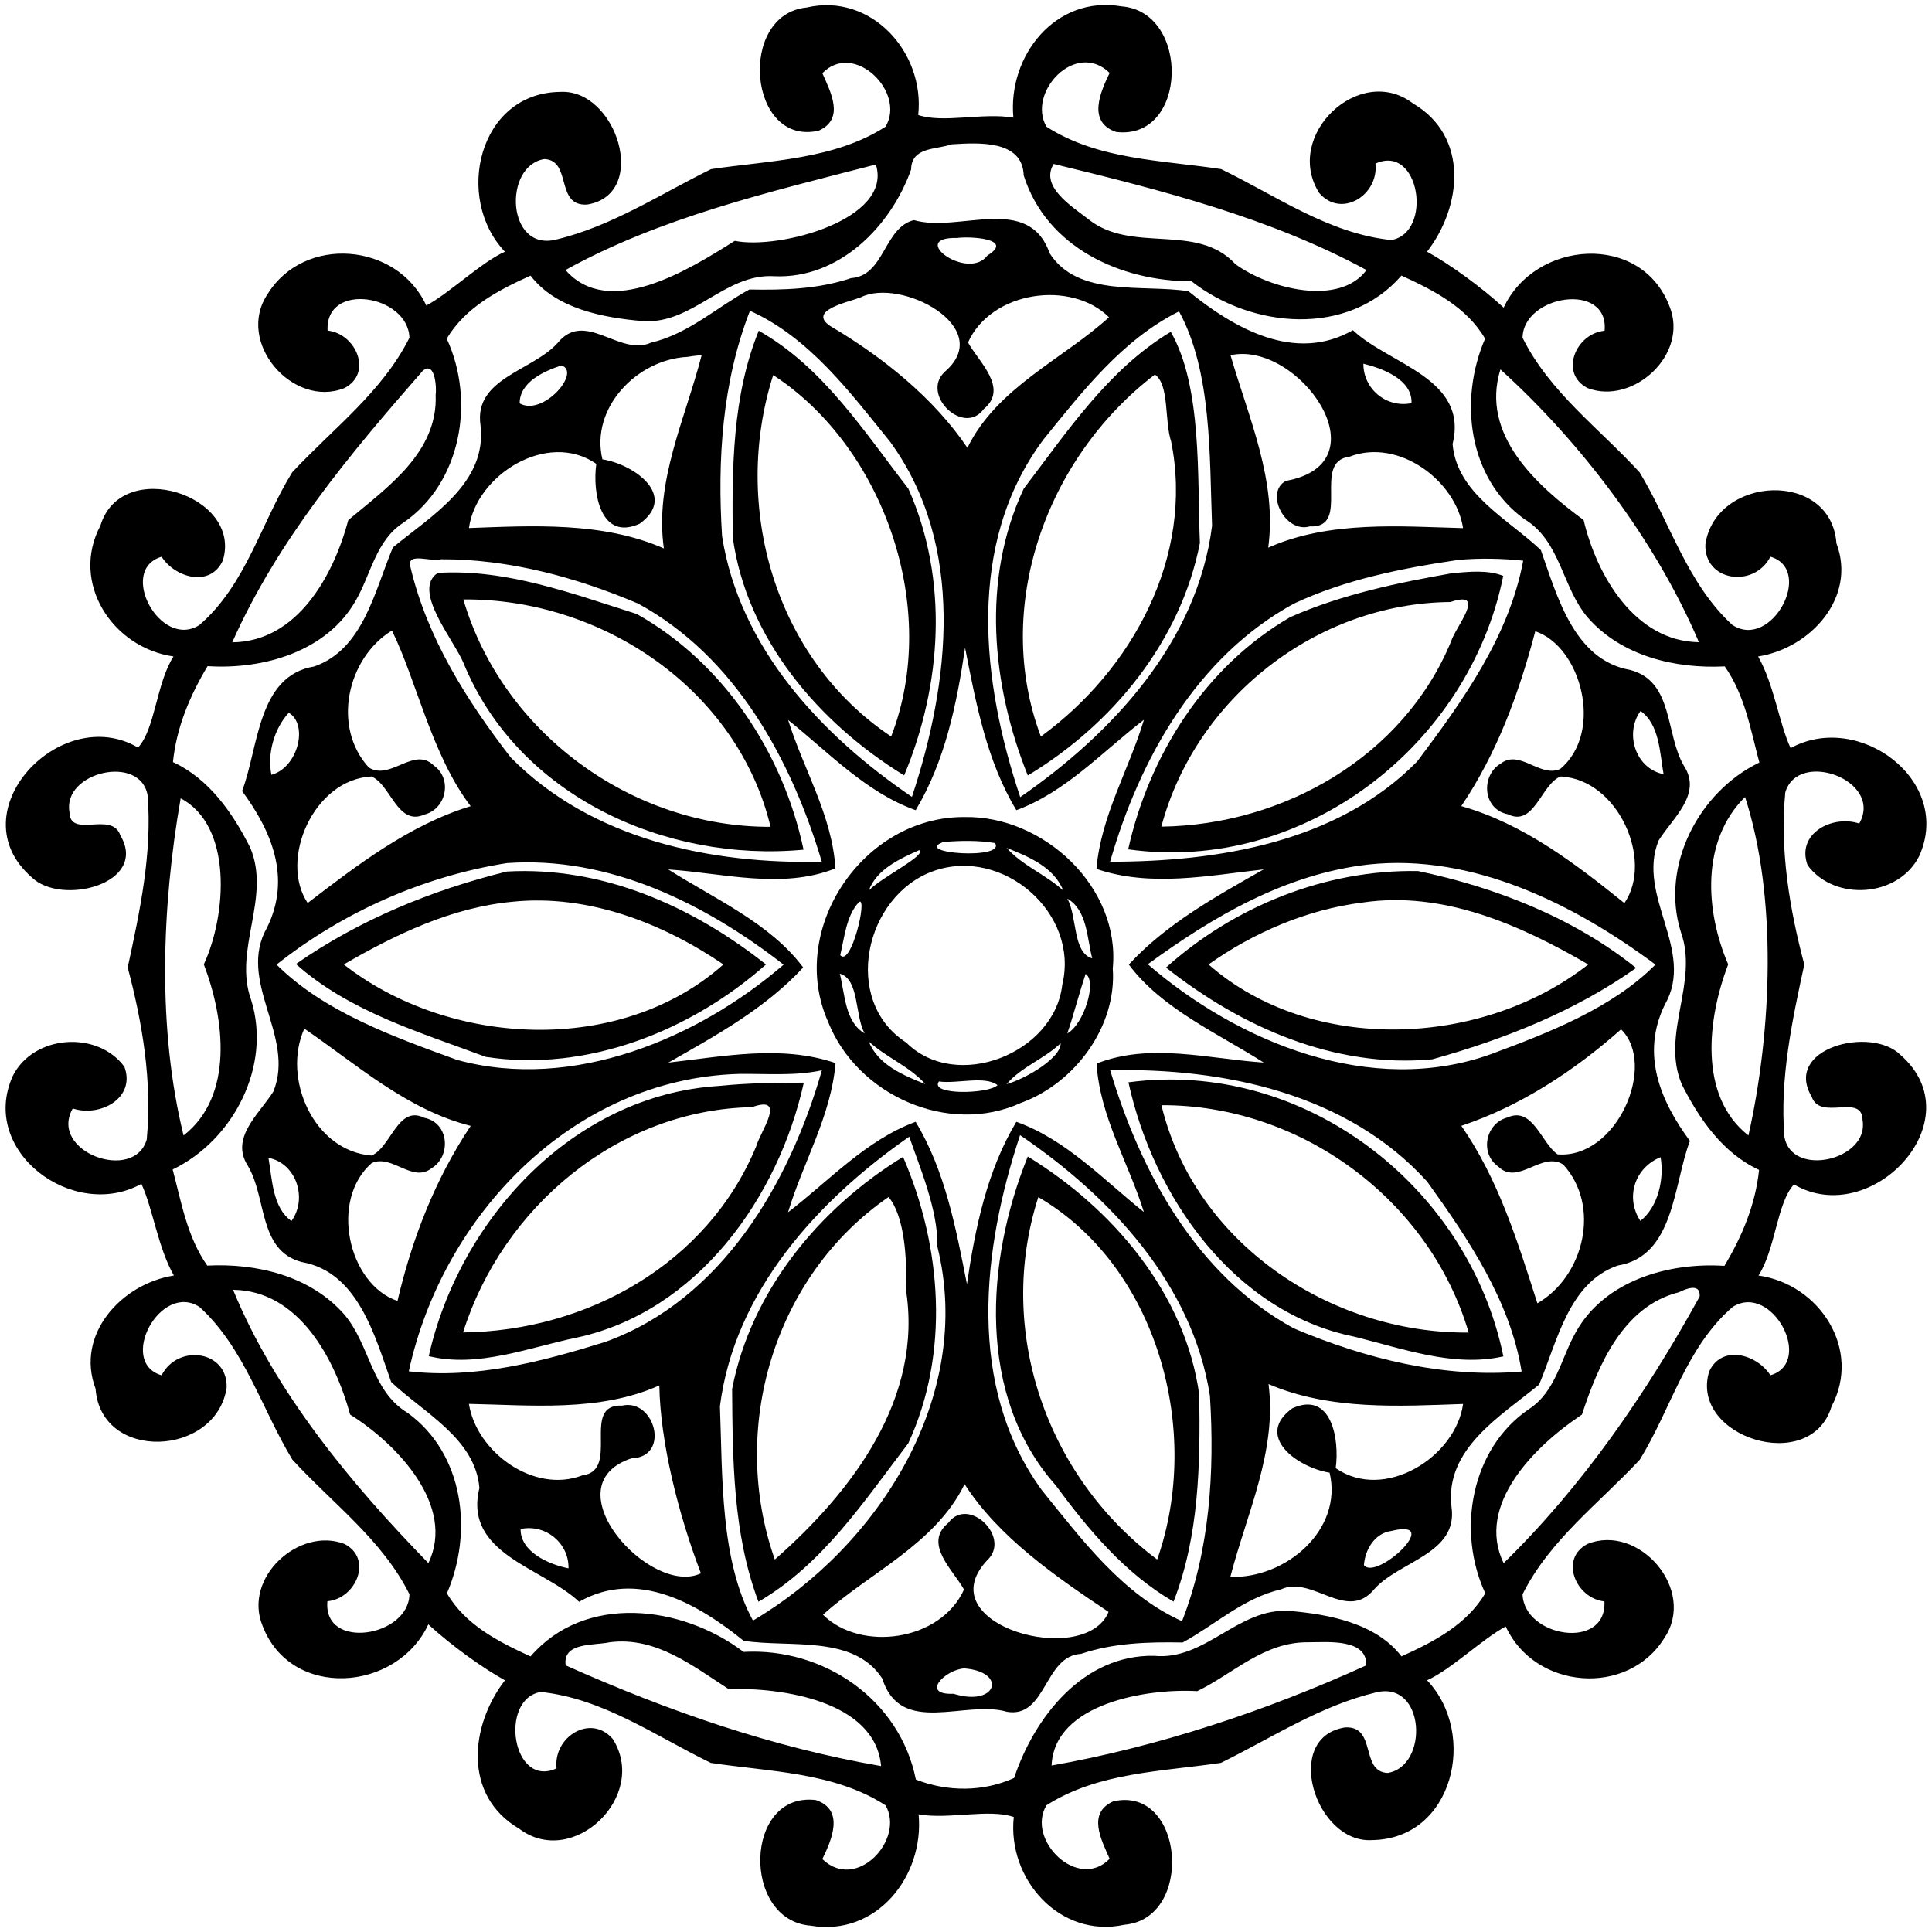
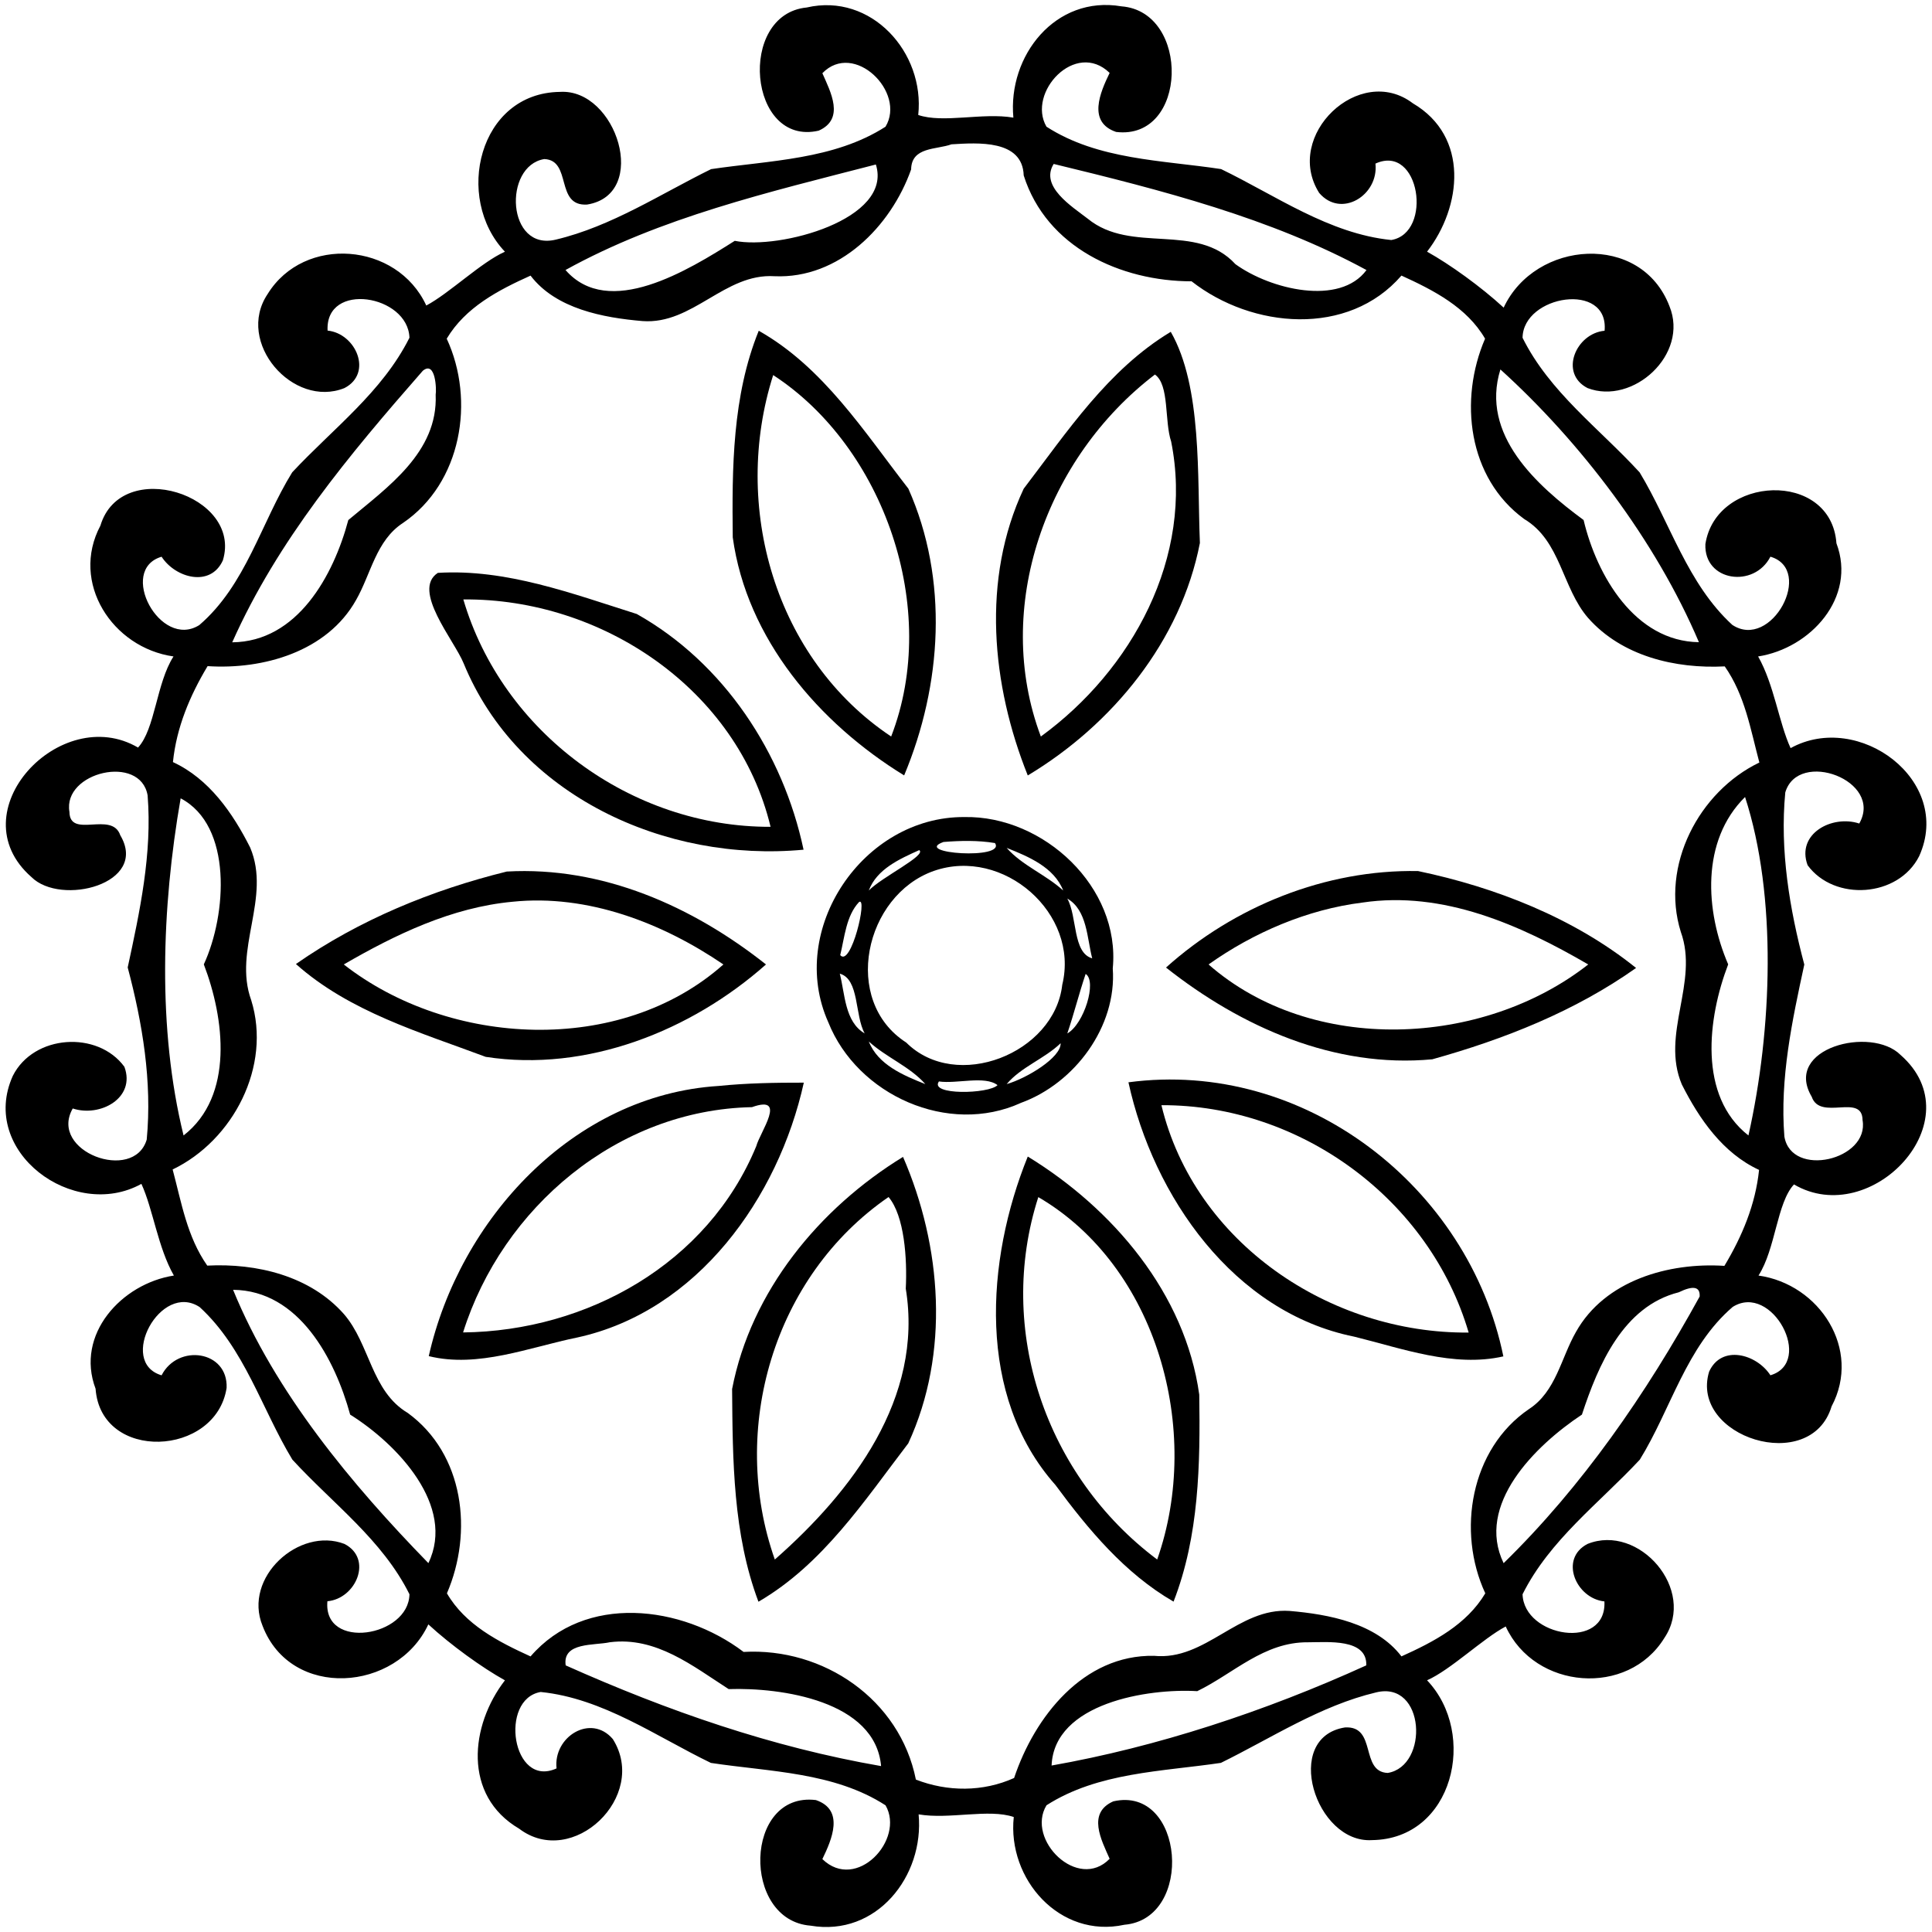
<svg xmlns="http://www.w3.org/2000/svg" width="451pt" height="451pt" viewBox="0 0 451 451" version="1.1">
  <path fill="#000000" opacity="1.00" d=" M 188.31 1.75 C 203.40 -1.74 215.93 12.26 214.35 26.84 C 220.17 28.83 229.40 26.23 236.56 27.46 C 235.21 13.03 246.38 -1.15 261.78 1.48 C 277.93 2.70 277.33 32.83 260.54 30.80 C 253.79 28.50 256.83 21.56 259.03 17.02 C 251.07 9.29 239.68 21.59 244.28 29.57 C 256.31 37.34 271.28 37.38 285.05 39.47 C 297.81 45.64 310.24 54.56 324.78 56.03 C 334.55 54.37 331.45 33.45 321.08 38.19 C 321.89 45.58 313.07 51.05 307.94 45.03 C 299.52 31.65 317.36 14.65 329.82 24.12 C 343.03 31.88 341.24 48.26 333.13 58.75 C 338.44 61.70 345.71 66.93 351.01 71.81 C 358.37 56.03 383.09 54.18 389.71 71.47 C 394.33 82.76 381.17 94.65 370.59 90.59 C 363.89 87.14 367.88 77.81 374.57 77.21 C 375.63 65.65 355.56 68.86 355.42 78.85 C 361.74 91.56 373.36 100.03 382.75 110.27 C 389.93 122.13 393.86 136.21 404.38 145.87 C 413.51 151.91 423.61 133.00 413.28 129.95 C 409.47 137.39 397.74 135.74 398.10 127.02 C 400.57 110.91 427.45 109.67 428.69 126.82 C 433.47 139.49 422.61 151.35 410.41 153.24 C 414.15 159.83 415.26 168.70 417.99 174.64 C 433.87 165.87 455.98 182.21 448.01 199.85 C 443.14 209.54 428.17 210.47 421.96 201.97 C 419.26 194.65 427.65 190.14 434.02 192.24 C 439.73 182.19 419.76 174.82 416.75 184.98 C 415.46 198.51 417.74 212.15 421.19 225.16 C 418.37 238.18 415.45 251.75 416.54 265.32 C 418.21 275.07 436.41 270.78 434.79 261.48 C 434.72 255.09 424.88 261.78 422.92 256.02 C 416.19 244.66 436.81 239.41 443.67 246.27 C 461.01 261.49 436.82 287.08 418.78 276.49 C 414.78 280.79 414.51 291.51 410.50 297.76 C 424.77 299.78 434.64 314.99 427.56 328.30 C 422.71 344.48 394.36 335.45 398.97 320.20 C 401.84 313.83 410.04 316.04 413.28 321.04 C 423.57 318.00 413.63 299.33 404.48 305.08 C 393.57 314.45 390.08 328.94 382.79 340.74 C 373.31 350.91 361.76 359.47 355.42 372.16 C 355.74 382.18 375.10 385.39 374.53 373.83 C 367.89 373.14 363.90 363.87 370.59 360.41 C 382.57 355.59 396.12 371.08 388.52 382.37 C 380.01 396.16 358.29 394.45 351.49 379.68 C 346.15 382.50 338.62 389.82 333.13 392.24 C 345.03 404.77 339.26 429.32 320.28 429.55 C 307.07 430.38 299.28 405.61 313.95 403.25 C 321.48 402.79 317.41 413.61 323.95 413.87 C 333.62 412.26 332.71 392.25 321.23 395.07 C 308.19 398.17 296.79 405.73 285.00 411.52 C 271.25 413.56 256.32 413.71 244.29 421.42 C 239.43 429.46 251.64 441.53 259.03 433.91 C 257.10 429.53 253.72 423.23 259.89 420.50 C 276.45 416.73 278.88 447.93 262.47 449.31 C 247.41 452.59 235.10 438.66 236.65 424.16 C 230.83 422.16 221.60 424.77 214.44 423.54 C 215.79 437.96 204.61 452.15 189.22 449.52 C 173.07 448.29 173.67 418.17 190.46 420.20 C 197.21 422.50 194.17 429.44 191.97 433.98 C 199.93 441.71 211.31 429.41 206.72 421.43 C 194.69 413.66 179.72 413.62 165.95 411.53 C 153.19 405.36 140.75 396.44 126.22 394.97 C 116.45 396.63 119.54 417.55 129.92 412.81 C 129.11 405.42 137.93 399.94 143.06 405.97 C 151.48 419.34 133.64 436.35 121.18 426.88 C 107.97 419.12 109.76 402.74 117.87 392.25 C 112.55 389.30 105.29 384.07 99.99 379.19 C 92.63 394.97 67.91 396.82 61.29 379.53 C 56.67 368.24 69.83 356.35 80.41 360.41 C 87.11 363.86 83.12 373.19 76.43 373.79 C 75.37 385.35 95.44 382.14 95.58 372.15 C 89.26 359.44 77.64 350.97 68.25 340.73 C 61.07 328.87 57.13 314.79 46.62 305.13 C 37.49 299.09 27.38 318.00 37.72 321.05 C 41.53 313.60 53.26 315.26 52.90 323.98 C 50.42 340.09 23.55 341.33 22.31 324.18 C 17.53 311.51 28.39 299.65 40.59 297.76 C 36.84 291.17 35.74 282.30 33.01 276.36 C 17.13 285.13 -4.98 268.79 2.99 251.15 C 7.86 241.46 22.83 240.53 29.04 249.03 C 31.74 256.35 23.35 260.85 16.98 258.76 C 11.27 268.81 31.24 276.18 34.25 266.02 C 35.54 252.48 33.26 238.85 29.81 225.84 C 32.63 212.82 35.55 199.25 34.46 185.68 C 32.79 175.93 14.59 180.22 16.21 189.52 C 16.28 195.91 26.12 189.22 28.08 194.98 C 34.80 206.34 14.19 211.59 7.33 204.73 C -10.01 189.51 14.18 163.92 32.22 174.51 C 36.22 170.21 36.49 159.49 40.50 153.24 C 26.23 151.21 16.36 136.01 23.44 122.70 C 28.29 106.52 56.64 115.55 52.03 130.80 C 49.16 137.17 40.96 134.96 37.72 129.96 C 27.43 133.00 37.37 151.67 46.52 145.92 C 57.43 136.55 60.92 122.06 68.21 110.26 C 77.69 100.09 89.23 91.53 95.58 78.84 C 95.26 68.82 75.90 65.61 76.47 77.17 C 83.11 77.86 87.10 87.13 80.41 90.59 C 68.43 95.41 54.88 79.92 62.48 68.63 C 70.99 54.84 92.70 56.55 99.51 71.32 C 104.85 68.50 112.38 61.18 117.87 58.76 C 105.96 46.23 111.74 21.68 130.72 21.45 C 143.93 20.62 151.72 45.39 137.05 47.75 C 129.52 48.21 133.59 37.39 127.05 37.13 C 117.38 38.74 118.29 58.75 129.77 55.93 C 142.81 52.83 154.21 45.27 166.00 39.48 C 179.75 37.44 194.68 37.29 206.71 29.58 C 211.57 21.54 199.36 9.46 191.97 17.09 C 193.90 21.47 197.28 27.77 191.11 30.50 C 174.68 34.28 172.06 3.33 188.31 1.75 M 222.11 33.69 C 218.59 34.97 212.78 34.23 212.69 39.55 C 207.97 52.90 195.81 65.14 180.80 64.48 C 169.14 63.74 161.72 75.82 149.98 74.95 C 140.83 74.17 129.77 72.11 123.85 64.34 C 116.28 67.75 108.65 71.74 104.28 79.06 C 110.98 93.50 107.74 112.77 94.08 122.07 C 87.77 126.17 86.61 133.98 83.11 140.08 C 76.36 152.13 61.43 156.35 48.46 155.50 C 44.32 162.40 41.20 169.80 40.37 177.90 C 48.81 181.80 54.33 189.78 58.40 197.85 C 63.37 209.61 54.36 221.67 58.64 233.47 C 63.45 248.90 54.42 266.21 40.30 273.00 C 42.38 280.77 43.64 288.65 48.38 295.44 C 59.91 294.85 72.38 297.81 80.28 306.75 C 86.38 313.78 86.64 324.74 95.18 329.83 C 108.37 339.44 110.47 357.69 104.33 371.94 C 108.58 379.26 116.32 383.24 123.85 386.67 C 136.54 371.94 159.14 374.68 173.58 385.62 C 192.20 384.56 210.06 396.68 213.80 415.42 C 221.20 418.30 229.46 418.32 236.73 415.05 C 241.50 400.76 252.90 386.22 269.40 386.53 C 281.42 387.73 289.04 375.23 301.02 376.05 C 310.17 376.83 321.22 378.89 327.15 386.66 C 334.72 383.25 342.35 379.26 346.72 371.94 C 340.02 357.50 343.26 338.23 356.92 328.93 C 363.23 324.83 364.39 317.02 367.89 310.92 C 374.64 298.87 389.57 294.65 402.54 295.50 C 406.68 288.60 409.79 281.20 410.63 273.10 C 402.19 269.20 396.67 261.22 392.60 253.15 C 387.62 241.39 396.64 229.33 392.36 217.53 C 387.54 202.10 396.58 184.79 410.70 178.00 C 408.62 170.23 407.36 162.35 402.62 155.56 C 391.09 156.15 378.62 153.19 370.72 144.25 C 364.62 137.22 364.36 126.26 355.82 121.17 C 342.63 111.56 340.53 93.31 346.67 79.06 C 342.42 71.74 334.67 67.76 327.15 64.33 C 314.74 78.68 292.30 76.74 278.16 65.67 C 261.63 65.66 244.29 57.77 238.97 40.95 C 238.70 32.55 228.26 33.32 222.11 33.69 M 204.46 38.40 C 179.53 44.84 154.18 50.76 132.01 63.03 C 142.08 74.58 160.62 63.11 171.52 56.22 C 181.96 58.33 208.50 51.20 204.46 38.40 M 245.97 38.27 C 242.69 43.52 250.21 48.18 253.93 51.06 C 264.13 59.40 279.33 51.79 288.40 61.67 C 296.59 67.60 312.77 71.48 318.99 63.04 C 296.64 50.89 271.19 44.39 245.97 38.27 M 98.70 86.55 C 81.51 106.18 64.79 126.18 54.21 149.94 C 69.42 149.80 77.85 134.36 81.31 121.40 C 90.42 113.76 102.27 105.59 101.70 92.13 C 101.92 91.01 101.71 84.08 98.70 86.55 M 350.25 86.24 C 345.50 101.50 358.76 113.35 369.67 121.39 C 372.74 134.35 381.65 149.72 396.59 149.91 C 386.49 126.15 368.92 103.15 350.25 86.24 M 42.17 186.36 C 37.72 211.91 36.73 240.18 42.85 265.06 C 54.70 255.84 52.39 237.70 47.58 225.12 C 52.95 213.49 54.32 192.73 42.17 186.36 M 407.36 186.05 C 397.02 196.28 398.06 212.67 403.42 225.12 C 398.62 237.65 396.37 255.85 408.15 265.06 C 413.69 240.38 414.86 209.15 407.36 186.05 M 54.41 301.09 C 64.24 325.10 82.08 346.50 100.00 364.89 C 106.43 351.54 92.79 337.14 81.74 330.22 C 78.19 317.28 69.81 301.24 54.41 301.09 M 391.88 301.67 C 378.89 304.94 373.07 318.69 369.28 330.22 C 358.24 337.54 344.42 351.32 351.00 364.90 C 369.34 346.99 384.23 325.44 396.76 302.66 C 396.91 300.35 395.28 300.02 391.88 301.67 M 142.36 383.36 C 138.75 384.16 131.26 383.28 132.05 388.76 C 155.94 399.43 180.24 407.86 205.68 412.27 C 204.34 397.02 182.35 393.89 170.10 394.30 C 161.72 388.92 153.16 381.99 142.36 383.36 M 305.34 383.37 C 295.04 383.27 287.92 390.69 279.48 394.78 C 267.99 394.09 246.07 397.55 245.48 412.14 C 270.04 407.81 295.31 399.51 318.94 388.76 C 319.17 382.42 309.89 383.37 305.34 383.37 Z" />
-   <path fill="#000000" opacity="1.00" d=" M 213.34 51.38 C 223.82 54.43 240.11 45.06 245.04 59.15 C 251.69 69.49 266.78 66.31 277.41 67.98 C 288.10 76.64 302.26 84.81 315.82 77.08 C 324.18 85.05 342.88 88.26 339.09 103.64 C 340.02 115.17 352.08 121.19 359.69 128.40 C 363.54 139.31 367.48 154.08 380.55 156.39 C 390.76 159.07 388.67 171.36 393.14 178.86 C 397.36 185.43 390.47 190.94 387.18 196.21 C 381.93 209.17 395.86 221.92 388.63 234.53 C 382.96 246.14 387.65 257.08 394.49 266.34 C 390.59 276.52 390.92 293.27 377.62 295.43 C 366.17 299.43 363.52 313.16 359.28 323.22 C 350.27 330.62 337.19 338.26 338.84 351.79 C 340.40 362.69 326.71 364.40 320.85 370.92 C 314.42 378.82 306.38 367.67 299.04 371.01 C 290.31 373.03 283.66 379.28 276.08 383.42 C 268.06 383.27 260.02 383.49 252.32 386.08 C 243.73 386.54 244.28 401.13 235.08 399.60 C 225.36 396.71 210.27 405.47 205.96 391.85 C 199.31 381.51 184.22 384.69 173.59 383.02 C 162.90 374.36 148.74 366.19 135.18 373.92 C 126.82 365.95 108.12 362.74 111.91 347.36 C 110.98 335.83 98.92 329.81 91.31 322.60 C 87.46 311.69 83.51 296.92 70.45 294.61 C 60.24 291.93 62.33 279.64 57.86 272.14 C 53.63 265.57 60.53 260.06 63.82 254.79 C 69.07 241.83 55.14 229.08 62.37 216.47 C 68.04 204.86 63.35 193.92 56.51 184.66 C 60.40 174.48 60.08 157.73 73.38 155.57 C 84.83 151.57 87.48 137.84 91.72 127.78 C 100.73 120.38 113.81 112.74 112.16 99.21 C 110.60 88.31 124.29 86.60 130.15 80.08 C 136.57 72.18 144.62 83.32 151.96 79.99 C 160.68 77.96 167.34 71.71 174.92 67.58 C 182.94 67.73 190.98 67.51 198.68 64.92 C 206.51 64.41 206.32 53.11 213.34 51.38 M 223.42 55.55 C 211.72 55.27 225.94 65.74 230.50 59.64 C 236.98 55.65 226.17 55.13 223.42 55.55 M 200.88 69.43 C 198.01 70.53 188.31 72.50 193.89 76.16 C 206.19 83.41 218.08 93.04 225.83 104.54 C 232.70 90.45 248.22 83.79 258.88 74.06 C 250.13 65.36 231.45 67.81 225.97 79.94 C 228.37 84.37 235.59 90.61 229.64 95.49 C 224.96 101.90 214.83 92.08 220.55 86.78 C 232.63 76.43 210.18 64.65 200.88 69.43 M 175.07 72.55 C 168.58 89.17 167.43 107.49 168.56 125.18 C 172.64 151.27 191.78 171.68 212.88 186.02 C 221.70 159.41 225.46 127.48 207.83 103.18 C 198.45 91.59 188.93 78.78 175.07 72.55 M 275.23 72.69 C 262.03 79.27 252.72 91.32 243.59 102.59 C 225.44 126.85 229.14 159.20 238.16 186.08 C 259.73 171.14 279.51 149.83 282.94 122.73 C 282.33 106.30 282.89 86.72 275.23 72.69 M 160.47 83.31 C 148.70 83.90 137.76 95.21 140.62 107.22 C 148.20 108.45 158.24 115.79 149.32 122.25 C 140.18 126.40 138.25 115.00 139.20 108.28 C 127.76 100.37 111.14 110.93 109.47 123.26 C 124.12 122.74 140.59 121.71 154.97 128.02 C 152.75 112.37 159.98 97.77 163.79 82.91 C 162.67 82.99 161.57 83.12 160.47 83.31 M 287.25 82.92 C 291.51 97.66 298.17 112.21 296.05 127.84 C 310.38 121.46 327.03 122.90 341.53 123.28 C 339.86 112.22 326.50 102.20 315.06 106.60 C 306.04 107.69 315.64 123.33 305.74 122.88 C 300.04 124.54 295.13 114.99 300.16 112.26 C 323.45 108.06 303.07 79.44 287.25 82.92 M 131.06 85.31 C 127.04 86.62 121.28 89.17 121.31 94.16 C 126.75 97.29 135.80 86.80 131.06 85.31 M 318.27 84.90 C 318.22 90.75 323.63 95.32 329.50 94.11 C 329.74 88.59 322.73 86.00 318.27 84.90 M 102.96 130.55 C 100.85 131.32 94.74 128.69 95.82 132.38 C 99.70 148.88 108.95 163.53 119.20 176.79 C 138.08 195.98 165.85 201.75 191.84 201.17 C 184.71 177.23 171.60 153.21 148.96 140.90 C 134.50 134.75 118.75 130.48 102.96 130.55 M 340.50 130.69 C 327.37 132.62 314.13 135.24 302.03 140.91 C 279.45 153.26 266.03 177.08 259.14 201.16 C 284.42 201.16 312.27 196.63 330.80 177.78 C 341.41 163.67 352.27 148.58 355.57 130.88 C 350.56 130.35 345.51 130.26 340.50 130.69 M 91.49 147.19 C 80.97 153.64 77.45 169.77 86.11 179.17 C 91.13 182.33 96.64 174.11 101.27 178.70 C 105.66 181.79 104.21 188.84 99.07 190.15 C 92.78 192.93 91.24 183.15 86.71 181.26 C 73.18 181.96 65.09 200.72 71.82 210.80 C 83.32 202.00 95.54 192.57 109.87 188.19 C 100.72 176.17 97.23 158.80 91.49 147.19 M 358.39 147.36 C 354.61 161.76 349.49 175.76 341.12 188.18 C 355.67 192.31 367.80 201.66 379.19 210.82 C 386.04 200.89 377.79 181.91 364.29 181.26 C 359.73 183.07 358.15 193.14 351.97 190.07 C 346.07 188.91 345.64 180.99 350.33 178.24 C 354.78 174.83 359.47 181.61 364.21 179.51 C 374.48 170.87 369.11 150.93 358.39 147.36 M 225.28 151.22 C 223.37 164.26 220.60 177.73 213.75 189.13 C 202.13 184.98 193.42 175.62 183.98 168.07 C 187.58 179.64 194.27 190.36 195.02 202.72 C 182.54 207.67 168.89 203.83 156.00 202.96 C 166.79 209.82 179.79 215.51 187.49 225.84 C 178.69 235.39 167.17 241.70 156.02 248.05 C 168.89 246.61 182.41 243.84 195.05 248.16 C 194.01 260.53 187.47 271.30 183.96 282.99 C 193.54 275.63 202.19 266.12 213.74 261.87 C 220.65 273.29 223.17 286.83 225.72 299.78 C 227.63 286.74 230.40 273.27 237.25 261.87 C 248.87 266.02 257.58 275.38 267.02 282.93 C 263.42 271.36 256.73 260.64 255.98 248.28 C 268.46 243.33 282.11 247.17 295.00 248.04 C 284.21 241.17 271.21 235.49 263.51 225.16 C 272.31 215.61 283.83 209.29 294.98 202.95 C 282.11 204.38 268.59 207.15 255.95 202.84 C 256.99 190.47 263.53 179.70 267.04 168.01 C 257.45 175.37 248.81 184.88 237.26 189.13 C 230.34 177.71 227.83 164.17 225.28 151.22 M 67.41 166.38 C 64.02 170.08 62.34 175.89 63.36 180.87 C 69.57 179.17 72.04 169.13 67.41 166.38 M 382.96 165.97 C 379.17 171.21 381.80 179.45 388.34 180.72 C 387.45 175.84 387.44 169.13 382.96 165.97 M 118.33 201.48 C 98.82 204.57 79.96 212.96 64.56 225.17 C 75.66 236.23 91.84 242.02 106.71 247.42 C 133.80 254.82 163.07 242.31 182.92 225.19 C 164.60 210.93 142.19 199.79 118.33 201.48 M 319.38 201.82 C 300.09 204.04 283.26 213.91 267.94 225.09 C 289.06 243.34 320.06 256.13 348.06 246.07 C 361.66 241.02 376.35 235.32 386.44 225.17 C 367.49 211.06 343.74 199.18 319.38 201.82 M 71.04 240.12 C 65.80 251.74 73.23 268.67 86.71 269.74 C 91.27 267.92 92.85 257.86 99.03 260.93 C 104.93 262.09 105.36 270.01 100.67 272.76 C 96.22 276.16 91.53 269.39 86.79 271.49 C 76.87 280.09 81.26 299.78 92.79 303.69 C 96.19 289.17 101.58 275.26 109.88 262.82 C 94.89 259.04 83.08 248.31 71.04 240.12 M 378.42 240.28 C 367.52 249.92 355.06 258.15 341.13 262.81 C 349.84 275.36 354.30 289.94 358.88 304.24 C 369.80 297.95 373.77 281.48 364.89 271.83 C 359.87 268.67 354.36 276.89 349.73 272.30 C 345.34 269.21 346.79 262.16 351.93 260.85 C 357.81 258.19 359.87 266.99 363.61 269.47 C 377.44 270.56 386.89 248.62 378.42 240.28 M 172.36 250.69 C 133.63 251.89 103.32 283.71 95.43 320.12 C 111.00 321.94 126.54 317.85 141.27 313.26 C 168.40 303.52 184.31 276.24 191.86 249.84 C 185.45 251.23 178.86 250.59 172.36 250.69 M 259.16 249.83 C 266.29 273.77 279.40 297.79 302.04 310.10 C 318.70 317.16 337.00 321.75 355.20 320.17 C 352.55 303.68 342.75 289.22 333.17 275.85 C 314.61 255.30 285.75 249.25 259.16 249.83 M 212.26 265.34 C 190.91 280.19 171.47 301.44 168.06 328.27 C 168.67 344.70 168.11 364.28 175.77 378.31 C 205.00 361.02 227.50 326.02 218.82 291.00 C 219.05 282.34 214.33 271.58 212.26 265.34 M 238.12 264.98 C 229.30 291.59 225.54 323.52 243.17 347.82 C 252.55 359.41 262.07 372.22 275.93 378.45 C 282.42 361.83 283.56 343.51 282.44 325.82 C 278.36 299.73 259.22 279.32 238.12 264.98 M 62.66 270.28 C 63.55 275.15 63.56 281.87 68.04 285.03 C 71.83 279.79 69.20 271.54 62.66 270.28 M 387.64 270.13 C 381.63 272.56 379.32 279.49 382.92 285.01 C 387.09 281.74 388.52 275.19 387.64 270.13 M 153.91 323.41 C 139.92 329.70 123.60 327.98 109.47 327.72 C 111.14 338.78 124.50 348.80 135.94 344.40 C 144.95 343.31 135.36 327.67 145.26 328.12 C 152.86 326.40 156.60 340.17 147.39 340.43 C 128.31 346.78 151.81 372.87 163.62 367.27 C 158.29 353.32 154.14 336.61 153.91 323.41 M 296.12 323.09 C 298.14 338.72 291.05 353.26 287.21 368.09 C 300.02 368.57 313.55 357.22 310.38 343.78 C 302.79 342.54 292.76 335.21 301.68 328.75 C 310.82 324.60 312.74 336.00 311.80 342.72 C 323.24 350.63 339.86 340.06 341.53 327.74 C 326.92 328.24 310.52 329.30 296.12 323.09 M 225.17 346.46 C 218.30 360.54 202.78 367.21 192.12 376.94 C 200.87 385.63 219.55 383.19 225.03 371.06 C 222.63 366.63 215.40 360.38 221.36 355.51 C 226.04 349.10 236.16 358.91 230.45 364.22 C 216.29 379.27 253.29 389.60 258.78 376.28 C 246.36 367.98 233.14 358.85 225.17 346.46 M 121.53 356.93 C 121.43 362.22 128.08 365.20 132.71 366.11 C 132.85 360.26 127.37 355.68 121.53 356.93 M 324.81 357.38 C 320.91 357.89 318.66 361.72 318.39 365.36 C 321.24 369.12 337.24 354.29 324.81 357.38 M 225.14 389.47 C 220.65 389.69 214.72 395.71 222.59 395.39 C 232.76 398.54 235.18 390.27 225.14 389.47 Z" />
  <path fill="#000000" opacity="1.00" d=" M 177.12 77.21 C 192.19 85.72 201.69 100.75 212.04 114.06 C 221.50 135.28 219.89 159.89 211.06 181.01 C 191.17 168.80 174.30 149.11 171.05 125.43 C 170.87 109.26 170.94 92.44 177.12 77.21 M 180.49 87.56 C 170.73 118.15 180.85 153.81 208.03 171.93 C 219.60 142.04 206.27 104.32 180.49 87.56 Z" />
  <path fill="#000000" opacity="1.00" d=" M 273.30 77.46 C 280.66 90.30 279.46 111.25 280.10 126.75 C 275.66 149.64 259.70 169.14 239.92 181.02 C 231.46 159.90 229.07 135.20 238.97 114.08 C 249.11 100.81 258.66 86.27 273.30 77.46 M 269.60 87.43 C 244.15 106.88 231.65 141.83 242.97 171.93 C 264.22 156.47 278.78 130.03 273.39 103.07 C 271.79 98.28 273.02 89.85 269.60 87.43 Z" />
  <path fill="#000000" opacity="1.00" d=" M 102.21 133.73 C 118.19 132.75 133.63 138.59 148.65 143.33 C 168.98 154.76 182.81 175.79 187.58 198.35 C 155.35 201.38 120.92 185.81 108.22 154.82 C 106.03 149.45 96.02 137.75 102.21 133.73 M 108.16 139.93 C 117.26 170.91 147.31 193.13 179.88 193.01 C 172.16 160.91 140.53 139.65 108.16 139.93 Z" />
-   <path fill="#000000" opacity="1.00" d=" M 339.06 133.79 C 342.98 133.47 347.18 132.97 350.91 134.43 C 342.98 173.93 304.47 204.02 263.36 198.27 C 268.25 176.24 281.38 155.52 301.20 144.05 C 313.23 138.76 326.16 136.05 339.06 133.79 M 338.59 140.53 C 307.32 140.80 279.07 163.00 271.10 192.97 C 299.67 192.59 327.61 176.64 338.72 149.77 C 339.71 146.40 347.32 137.60 338.59 140.53 Z" />
  <path fill="#000000" opacity="1.00" d=" M 225.13 190.73 C 243.62 190.38 261.60 207.12 259.76 226.06 C 260.74 239.62 250.89 252.88 238.35 257.44 C 221.39 265.20 200.15 255.65 193.36 238.65 C 183.65 217.00 201.47 190.57 225.13 190.73 M 220.24 196.55 C 212.77 199.23 234.96 200.77 232.26 196.80 C 228.30 196.14 224.23 196.23 220.24 196.55 M 214.58 198.45 C 210.04 200.50 204.67 202.87 202.81 207.88 C 205.79 204.77 216.41 199.64 214.58 198.45 M 234.99 197.93 C 238.62 202.05 244.10 204.14 248.19 207.88 C 246.06 202.44 240.06 199.94 234.99 197.93 M 217.98 203.31 C 201.82 209.01 196.38 233.63 211.55 243.37 C 223.21 254.98 246.15 245.94 247.97 229.88 C 252.04 213.22 234.17 197.64 217.98 203.31 M 200.54 210.56 C 197.52 213.77 197.16 218.78 196.14 222.96 C 198.66 225.93 202.60 209.21 200.54 210.56 M 249.15 209.76 C 251.50 213.99 250.37 222.42 254.96 223.71 C 253.73 218.98 253.81 212.47 249.15 209.76 M 196.04 227.29 C 197.26 232.02 197.19 238.53 201.85 241.24 C 199.50 237.01 200.63 228.57 196.04 227.29 M 253.43 227.35 C 251.88 231.93 250.71 236.65 249.15 241.24 C 253.05 239.06 256.13 229.06 253.43 227.35 M 202.81 243.12 C 204.94 248.56 210.94 251.06 216.01 253.07 C 212.38 248.95 206.90 246.86 202.81 243.12 M 247.59 243.53 C 243.75 247.21 238.39 249.04 234.99 253.07 C 239.70 251.72 247.72 246.86 247.59 243.53 M 219.18 252.45 C 216.85 255.71 230.84 255.40 232.86 253.31 C 229.88 251.03 223.36 253.06 219.18 252.45 Z" />
  <path fill="#000000" opacity="1.00" d=" M 118.30 203.45 C 140.62 202.19 161.66 211.56 178.81 225.14 C 161.36 240.62 137.00 250.36 113.38 246.71 C 98.02 240.96 81.60 236.18 69.08 225.04 C 83.87 214.72 100.87 207.75 118.30 203.45 M 119.65 210.50 C 105.47 211.82 92.40 218.10 80.25 225.14 C 104.87 244.38 144.78 246.55 168.87 225.14 C 154.65 215.45 137.18 208.69 119.65 210.50 Z" />
  <path fill="#000000" opacity="1.00" d=" M 331.04 203.34 C 349.09 207.12 367.40 214.27 381.92 225.96 C 367.62 236.09 351.12 242.60 334.35 247.28 C 311.52 249.42 289.73 239.73 272.19 225.86 C 288.07 211.61 309.39 202.93 331.04 203.34 M 318.05 210.69 C 305.20 212.28 292.61 217.69 282.12 225.14 C 306.25 246.29 346.11 244.46 370.75 225.14 C 354.89 215.91 336.87 207.89 318.05 210.69 Z" />
  <path fill="#000000" opacity="1.00" d=" M 167.77 253.50 C 174.37 252.83 181.01 252.72 187.64 252.73 C 181.71 279.55 162.84 306.10 134.76 312.22 C 123.57 314.50 111.60 319.41 100.09 316.57 C 107.23 284.75 133.68 255.63 167.77 253.50 M 175.54 258.45 C 144.14 259.08 117.26 281.90 108.10 311.04 C 137.11 310.72 165.25 294.95 176.54 267.56 C 177.44 264.22 183.88 255.47 175.54 258.45 Z" />
  <path fill="#000000" opacity="1.00" d=" M 263.42 252.65 C 304.50 247.17 342.84 277.04 350.94 316.63 C 339.32 319.27 327.28 314.76 316.10 312.02 C 287.97 306.33 269.24 279.30 263.42 252.65 M 271.12 257.99 C 278.84 290.09 310.46 311.35 342.84 311.07 C 333.74 280.09 303.69 257.87 271.12 257.99 Z" />
  <path fill="#000000" opacity="1.00" d=" M 210.80 270.06 C 219.86 290.95 221.75 315.87 212.03 336.92 C 201.74 350.37 192.06 365.19 177.05 373.90 C 171.10 358.10 171.03 340.89 170.90 324.25 C 175.30 301.42 191.22 282.07 210.80 270.06 M 207.42 279.43 C 180.56 297.91 170.14 333.62 180.87 364.05 C 198.89 348.21 215.62 326.39 211.44 300.81 C 211.80 293.90 211.13 283.80 207.42 279.43 Z" />
  <path fill="#000000" opacity="1.00" d=" M 239.92 269.98 C 259.79 282.13 276.68 301.95 279.95 325.57 C 280.20 341.78 279.92 358.55 273.95 373.88 C 262.61 367.33 254.04 357.04 246.37 346.64 C 227.95 325.90 230.10 294.22 239.92 269.98 M 242.38 279.45 C 232.41 310.44 244.14 344.59 270.13 364.05 C 280.76 333.88 270.06 295.59 242.38 279.45 Z" />
</svg>